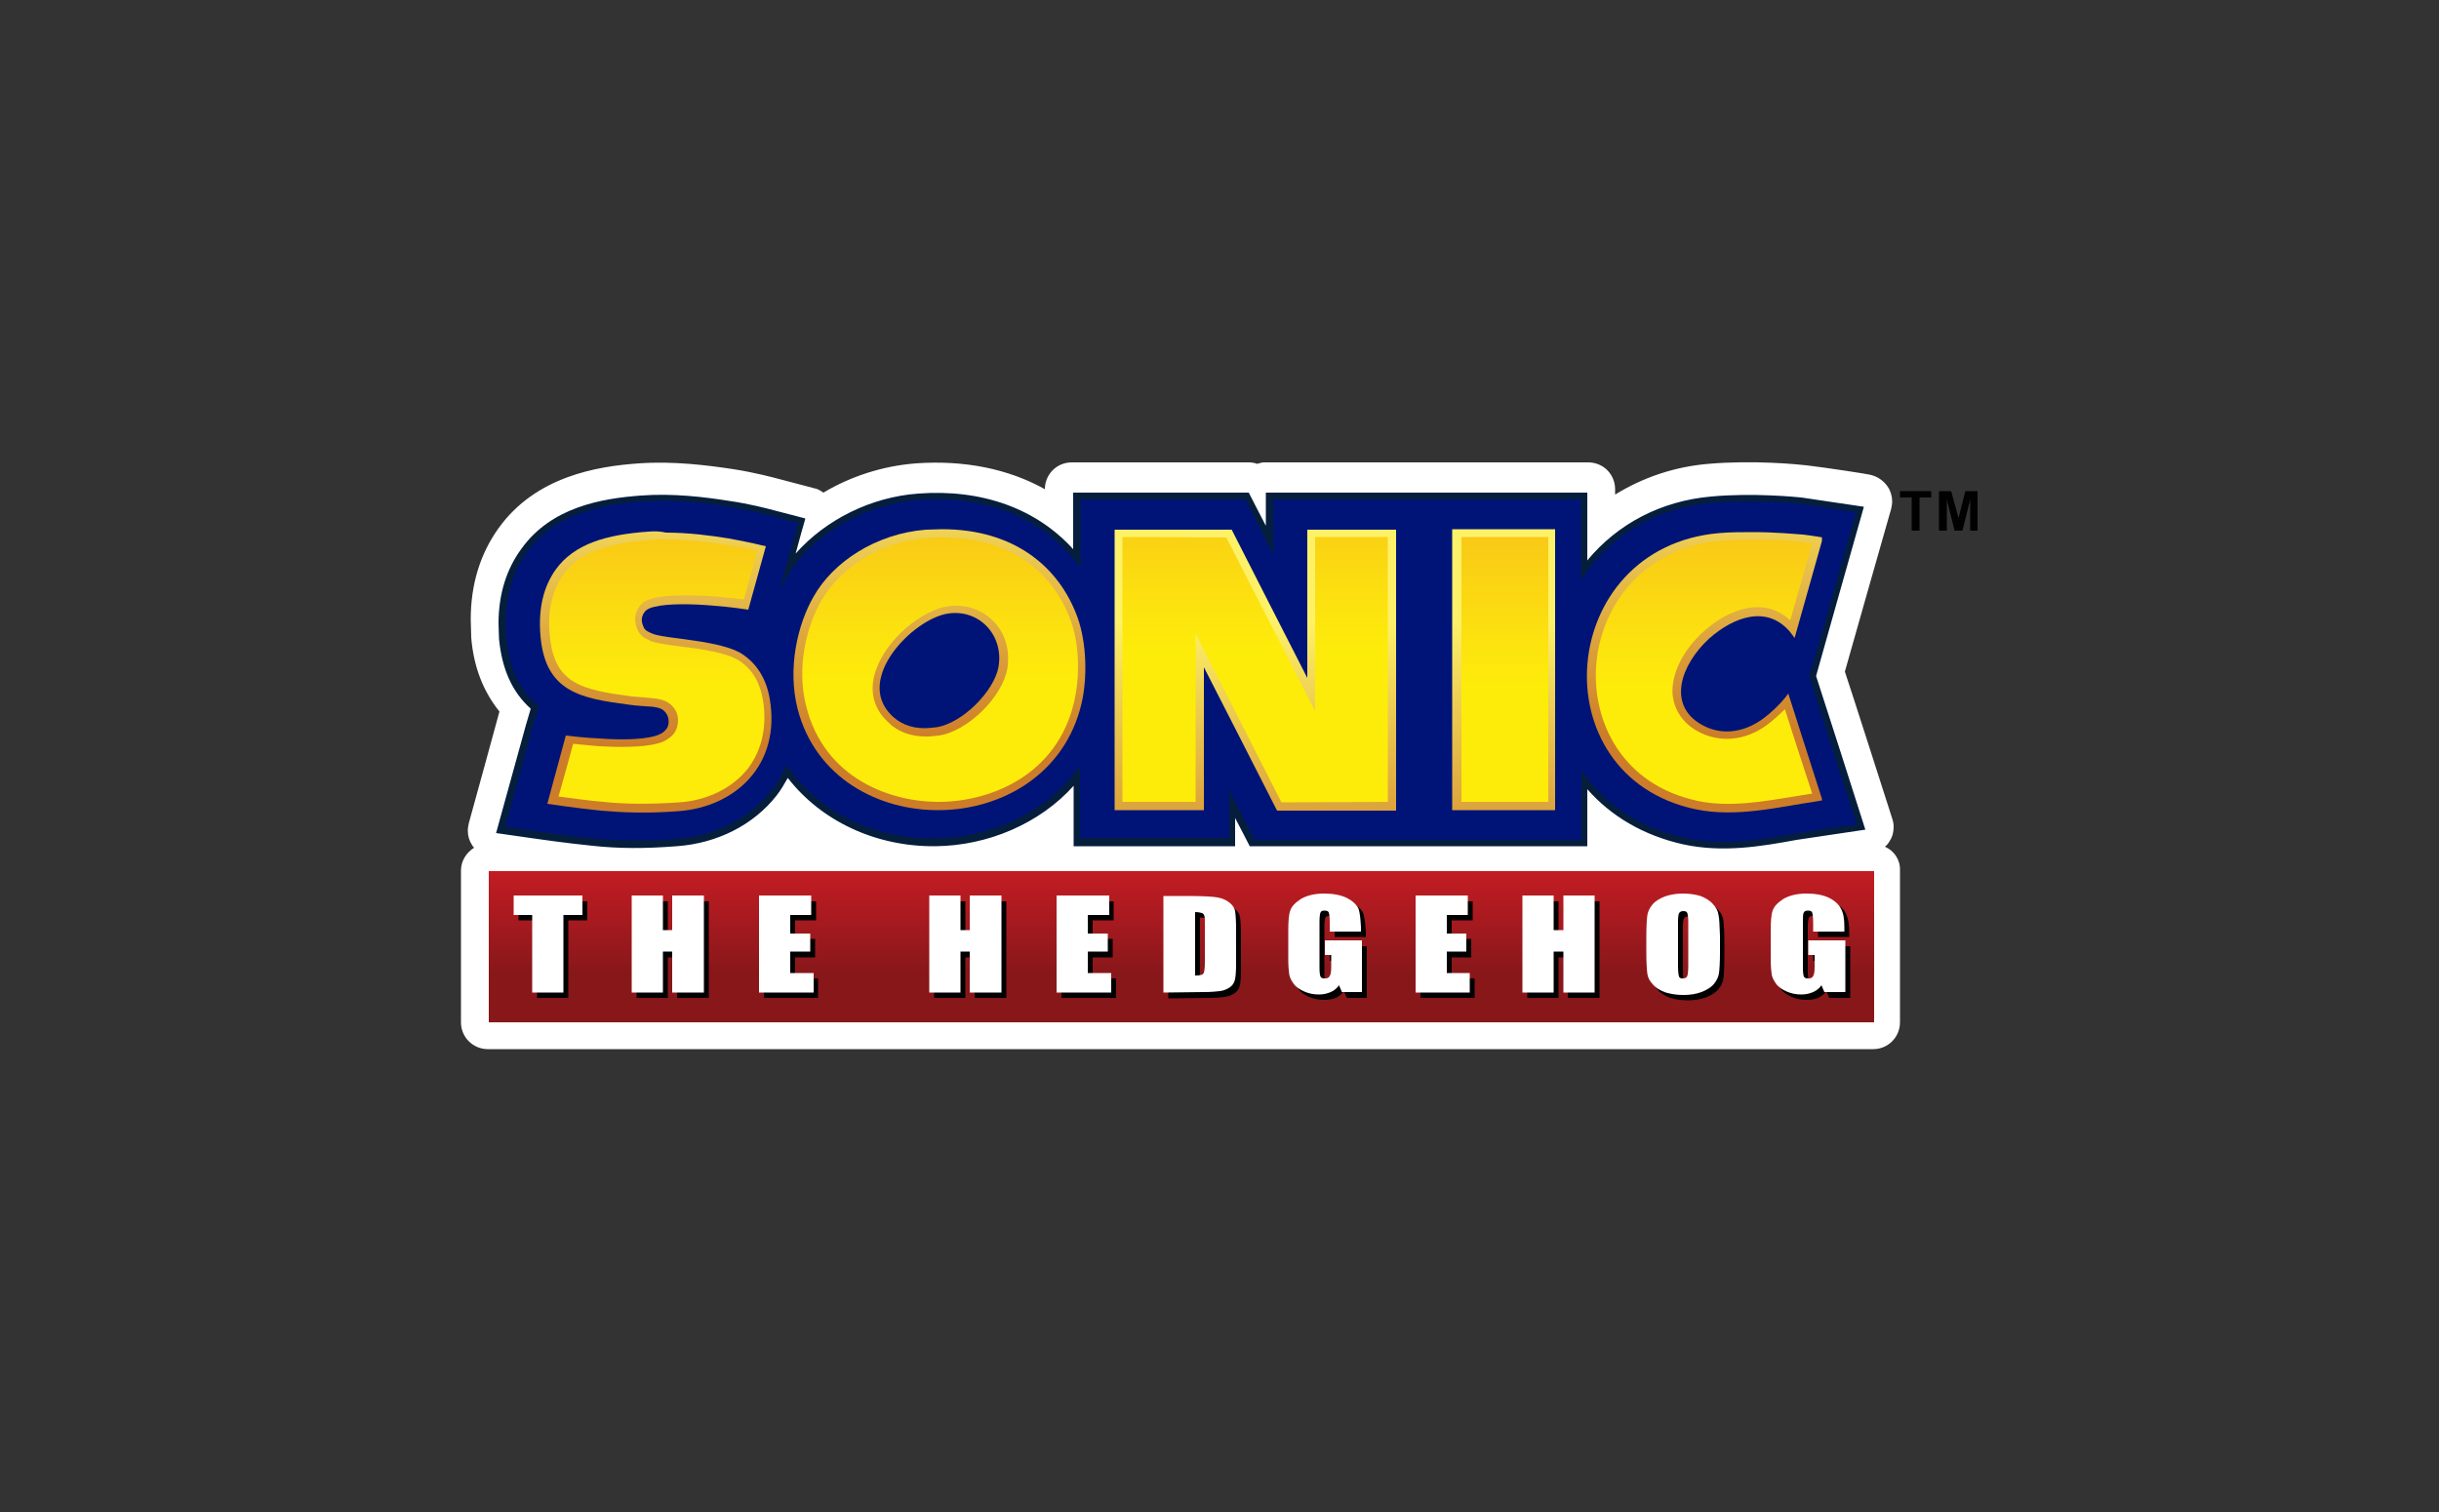
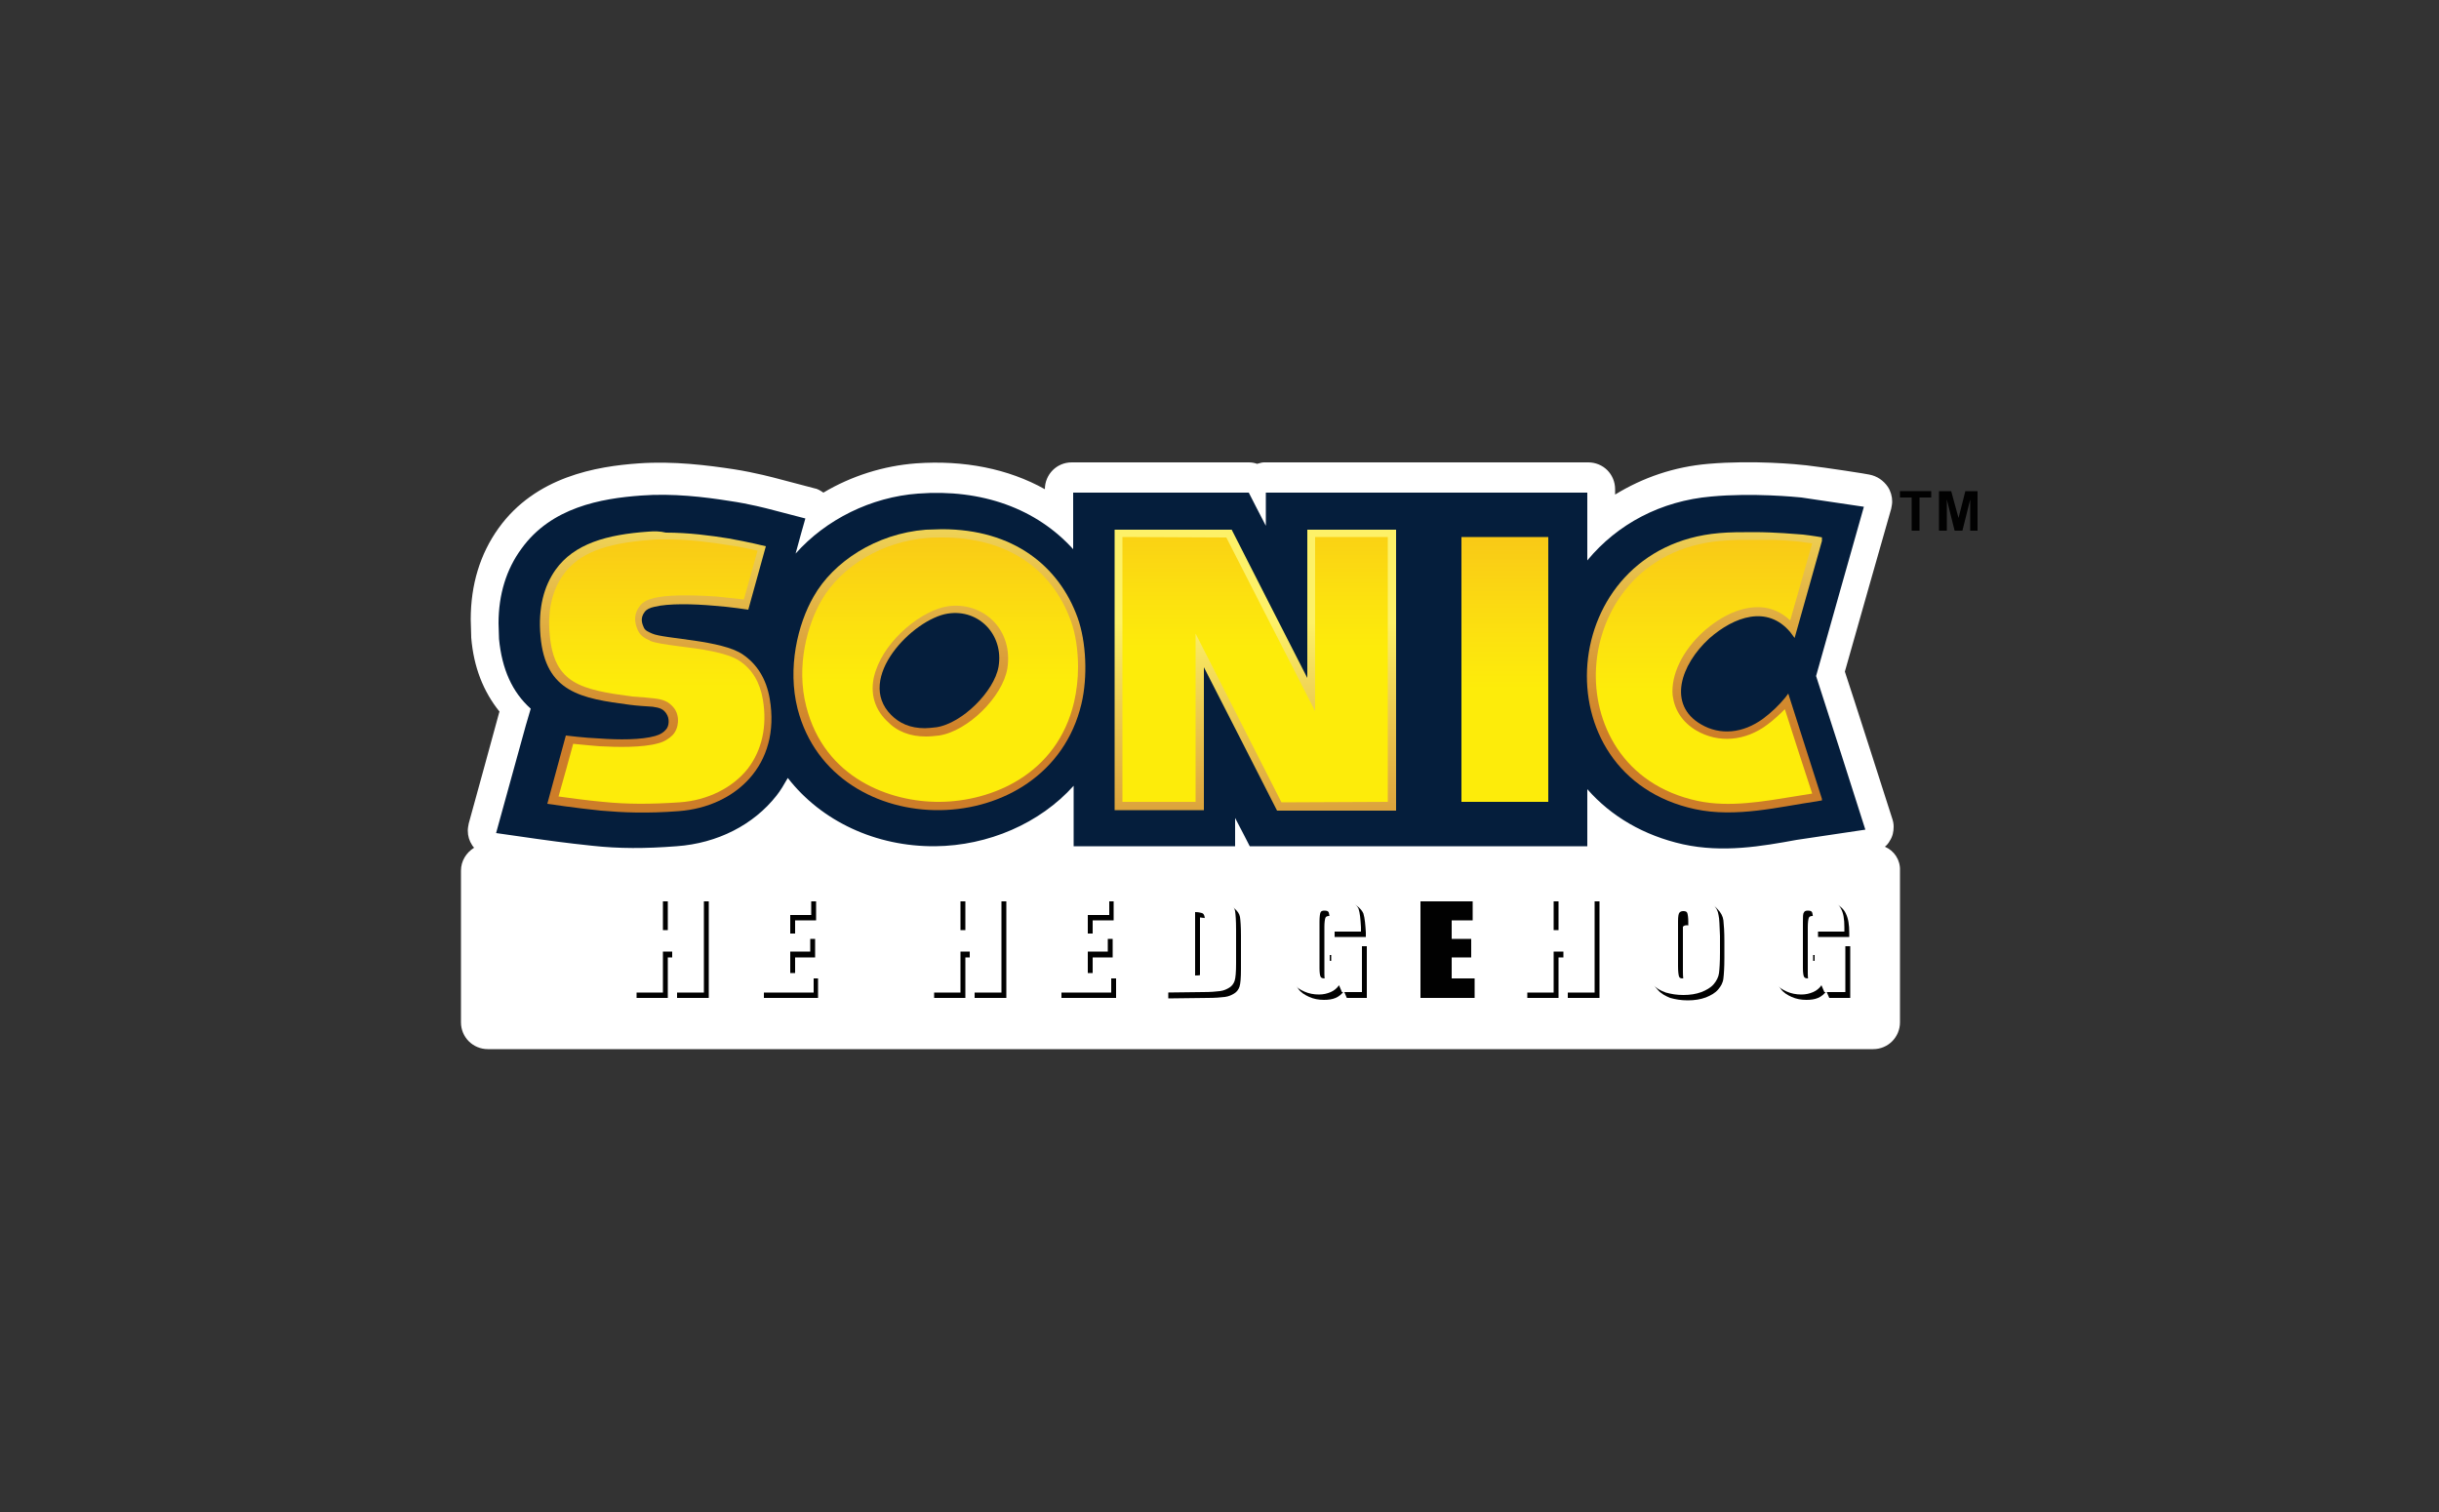
<svg xmlns="http://www.w3.org/2000/svg" xmlns:xlink="http://www.w3.org/1999/xlink" version="1.1" id="Layer_1" x="0px" y="0px" viewBox="0 0 500 310" style="enable-background:new 0 0 500 310;" xml:space="preserve">
  <rect x="0" y="0" width="500" height="310" fill="#333333" stroke="none" />
  <style type="text/css">
	.st0{fill:#FFFFFF;}
	.st1{clip-path:url(#SVGID_00000175283142706945425340000010684304445716902820_);}
	.st2{fill:url(#SVGID_00000056406446010849963400000012088672545921477288_);}
	.st3{fill:#010101;}
	.st4{fill:#051E3C;}
	.st5{fill:#001478;}
	.st6{clip-path:url(#SVGID_00000041297940627185836530000009735544316588464045_);}
	.st7{fill:url(#SVGID_00000047756083785226099280000008017739791894212241_);}
	.st8{clip-path:url(#SVGID_00000170962329142884862290000014035347691478485674_);}
	.st9{fill:url(#SVGID_00000108308913684126276550000002979658633092548225_);}
	.st10{clip-path:url(#SVGID_00000126302191078918976040000018257898047894639750_);}
	.st11{fill:url(#SVGID_00000152227836664610917110000004889387668245732284_);}
	.st12{clip-path:url(#SVGID_00000165956949970413668740000017768616505605136791_);}
	.st13{fill:url(#SVGID_00000022541353760852758210000003561174766306265482_);}
	.st14{clip-path:url(#SVGID_00000048461615852200810180000011085558663990304392_);}
	.st15{fill:url(#SVGID_00000178907250414554229750000014576973789538973065_);}
	.st16{clip-path:url(#SVGID_00000042697672823995277360000006025943037309532569_);}
	.st17{fill:url(#SVGID_00000004545690156730472290000001181797036404029833_);}
	.st18{clip-path:url(#SVGID_00000165206697041242584920000013380128812129912724_);}
	.st19{fill:url(#SVGID_00000183242701709390594400000017463509141970221751_);}
	.st20{clip-path:url(#SVGID_00000098912050876419199360000013265113039335488152_);}
	.st21{fill:url(#SVGID_00000010307110755323617960000016050721217083369611_);}
	.st22{clip-path:url(#SVGID_00000107550492009795883440000001774275947410469295_);}
	.st23{fill:url(#SVGID_00000168796202353495836340000000234379796176577713_);}
	.st24{clip-path:url(#SVGID_00000026886046781309968460000005753109835121909146_);}
	.st25{fill:url(#SVGID_00000040571402729135436800000002342990547724694960_);}
</style>
  <g>
    <path class="st0" d="M386.4,173.6c0.4-0.3,0.8-0.8,1-1.2c0.6-0.9,0.8-1.9,0.8-2.9c0-0.6-0.1-1.1-0.3-1.7c0,0-8.7-27.2-9.7-30.1   c0.8-2.9,9.5-33.4,9.5-33.4c0.1-0.5,0.2-1,0.2-1.5c0-1-0.3-2.1-0.9-3c-0.9-1.3-2.2-2.2-3.8-2.5c-0.3-0.1-8.6-1.4-12.9-1.9   c-1.7-0.2-10.8-1.1-20.1-0.3c-7,0.6-13.4,2.8-19.1,6.3v-1.1c0-1.5-0.6-2.9-1.6-3.9c-1-1-2.4-1.6-3.9-1.6h-66.5   c-0.5,0-0.9,0.2-1.4,0.3c-0.5-0.2-1.1-0.3-1.7-0.3h-36.3c-3.1,0-5.5,2.5-5.5,5.5l0,0c-7.5-4.2-16.6-6-26.4-5.3   c-6.7,0.5-13.3,2.6-19,6c-0.6-0.4-1.2-0.8-1.9-0.9l-7.6-2c-0.4-0.1-4.4-1.2-8.9-1.9c-5.3-0.8-12.3-1.7-19.4-1.2   c-8.7,0.6-21.2,2.7-28.8,13.3c-3.8,5.3-5.7,11.6-5.7,18.7l0.1,3.5v0.2c0.5,6.1,2.5,11.1,5.8,15.2c0,0-0.1,0.3-0.1,0.3   c0,0.1-6.2,22.6-6.2,22.6c-0.1,0.5-0.2,1-0.2,1.5c0,1.1,0.3,2.1,0.9,3c0.1,0.2,0.3,0.4,0.4,0.5c-1.6,1-2.7,2.7-2.7,4.7v31.1   c0,3.1,2.5,5.5,5.5,5.5h284c3.1,0,5.5-2.5,5.5-5.5v-31.1C389.6,176.3,388.3,174.4,386.4,173.6" />
    <g>
      <defs>
        <rect id="SVGID_1_" x="100.2" y="178.6" width="284" height="31" />
      </defs>
      <clipPath id="SVGID_00000168076555224297295730000015770180973298469821_">
        <use xlink:href="#SVGID_1_" style="overflow:visible;" />
      </clipPath>
      <g style="clip-path:url(#SVGID_00000168076555224297295730000015770180973298469821_);">
        <linearGradient id="SVGID_00000097490418351064326850000010934011959714409622_" gradientUnits="userSpaceOnUse" x1="-3003.321" y1="-1836.433" x2="-3000.247" y2="-1836.433" gradientTransform="matrix(6.037509e-16 9.86 -9.86 6.037509e-16 -17865.057 29781.981)">
          <stop offset="0" style="stop-color:#E21F26" />
          <stop offset="0.24" style="stop-color:#C91D24" />
          <stop offset="1" style="stop-color:#88171A" />
        </linearGradient>
-         <rect x="100.2" y="178.6" style="fill:url(#SVGID_00000097490418351064326850000010934011959714409622_);" width="284" height="31" />
-       </g>
-     </g>
-     <polygon class="st3" points="106.3,184.8 120.4,184.8 120.4,188.7 116.5,188.7 116.5,204.6 110.1,204.6 110.1,188.7 106.3,188.7     " />
+       </g>
+     </g>
    <polygon class="st3" points="138.8,184.8 145.3,184.8 145.3,204.6 138.8,204.6 138.8,196.3 136.9,196.3 136.9,204.6 130.5,204.6    130.5,184.8 136.9,184.8 136.9,191.9 138.8,191.9  " />
    <polygon class="st3" points="156.6,204.6 156.6,184.8 167.3,184.8 167.3,188.7 163,188.7 163,192.5 167.1,192.5 167.1,196.3    163,196.3 163,200.6 167.7,200.6 167.7,204.6  " />
    <polygon class="st3" points="199.8,184.8 206.3,184.8 206.3,204.6 199.8,204.6 199.8,196.3 197.9,196.3 197.9,204.6 191.5,204.6    191.5,184.8 197.9,184.8 197.9,191.9 199.8,191.9  " />
    <polygon class="st3" points="217.6,204.6 217.6,184.8 228.3,184.8 228.3,188.7 224,188.7 224,192.5 228.1,192.5 228.1,196.3    224,196.3 224,200.6 228.8,200.6 228.8,204.6  " />
    <path class="st3" d="M247.4,188.3c0.3,0.1,0.4,0.3,0.5,0.6s0.1,0.8,0.1,1.7v7.7c0,1.3-0.1,2.1-0.3,2.4c-0.2,0.3-0.8,0.4-1.7,0.4   v-13C246.6,188.2,247.1,188.2,247.4,188.3 M247.6,204.6c1.5,0,2.7-0.1,3.5-0.2c0.8-0.1,1.4-0.4,1.9-0.7c0.5-0.3,0.9-0.8,1.1-1.4   c0.2-0.6,0.3-1.8,0.3-3.6v-6.9c0-1.9-0.1-3.1-0.2-3.8c-0.1-0.6-0.5-1.2-1.1-1.7c-0.6-0.5-1.4-0.9-2.5-1.1c-1.1-0.2-3.2-0.3-6.3-0.3   h-4.8v19.8L247.6,204.6L247.6,204.6L247.6,204.6z" />
    <path class="st3" d="M280,191.2v0.9h-6.4v-1.8c0-1.1-0.1-1.8-0.2-2.1c-0.1-0.3-0.4-0.4-0.9-0.4c-0.4,0-0.7,0.1-0.8,0.4   c-0.1,0.3-0.2,0.9-0.2,1.9v9.5c0,0.9,0.1,1.5,0.2,1.7c0.1,0.3,0.4,0.4,0.9,0.4c0.5,0,0.8-0.2,1-0.5c0.2-0.3,0.3-0.9,0.3-1.9V197   h-1.3v-3h7.6v10.6h-4.1l-0.6-1.4c-0.4,0.6-1,1.1-1.7,1.4c-0.7,0.3-1.5,0.4-2.4,0.4c-1.1,0-2.1-0.2-3-0.6c-0.9-0.4-1.7-0.9-2.2-1.6   s-0.8-1.3-0.9-2c-0.1-0.7-0.2-1.7-0.2-3.1v-5.9c0-1.9,0.1-3.3,0.4-4.1c0.3-0.9,1-1.6,2.2-2.4c1.2-0.7,2.8-1.1,4.7-1.1   s3.5,0.3,4.7,0.9s2,1.3,2.4,2.2C279.8,188.3,279.9,189.6,280,191.2" />
    <polygon class="st3" points="291.2,204.6 291.2,184.8 301.9,184.8 301.9,188.7 297.6,188.7 297.6,192.5 301.6,192.5 301.6,196.3    297.6,196.3 297.6,200.6 302.3,200.6 302.3,204.6  " />
    <polygon class="st3" points="321.4,184.8 327.9,184.8 327.9,204.6 321.4,204.6 321.4,196.3 319.5,196.3 319.5,204.6 313.1,204.6    313.1,184.8 319.5,184.8 319.5,191.9 321.4,191.9  " />
-     <path class="st3" d="M346.9,201.2c-0.1,0.3-0.4,0.5-0.9,0.5s-0.7-0.1-0.8-0.4c-0.1-0.3-0.2-1-0.2-2.1v-9.2c0-1,0.1-1.6,0.3-1.8   c0.2-0.2,0.4-0.3,0.8-0.3c0.4,0,0.7,0.1,0.8,0.4c0.1,0.3,0.2,0.9,0.2,1.8v9.1C347.1,200.1,347,200.9,346.9,201.2 M353.3,188.7   c-0.1-0.8-0.5-1.6-1.2-2.3c-0.6-0.7-1.5-1.2-2.5-1.6c-1.1-0.3-2.2-0.5-3.6-0.5c-1.3,0-2.6,0.2-3.7,0.6c-1,0.4-1.9,0.9-2.5,1.6   c-0.6,0.7-1,1.5-1.1,2.3c-0.1,0.8-0.2,2.2-0.2,4.2v3.4c0,2,0.1,3.5,0.2,4.3c0.1,0.8,0.5,1.6,1.2,2.3c0.6,0.7,1.5,1.2,2.5,1.6   c1.1,0.3,2.2,0.5,3.6,0.5c1.4,0,2.6-0.2,3.7-0.6c1-0.4,1.9-0.9,2.5-1.6c0.6-0.7,1-1.4,1.1-2.3c0.1-0.8,0.2-2.2,0.2-4.2V193   C353.5,191,353.4,189.6,353.3,188.7" />
+     <path class="st3" d="M346.9,201.2c-0.1,0.3-0.4,0.5-0.9,0.5s-0.7-0.1-0.8-0.4c-0.1-0.3-0.2-1-0.2-2.1v-9.2c0.2-0.2,0.4-0.3,0.8-0.3c0.4,0,0.7,0.1,0.8,0.4c0.1,0.3,0.2,0.9,0.2,1.8v9.1C347.1,200.1,347,200.9,346.9,201.2 M353.3,188.7   c-0.1-0.8-0.5-1.6-1.2-2.3c-0.6-0.7-1.5-1.2-2.5-1.6c-1.1-0.3-2.2-0.5-3.6-0.5c-1.3,0-2.6,0.2-3.7,0.6c-1,0.4-1.9,0.9-2.5,1.6   c-0.6,0.7-1,1.5-1.1,2.3c-0.1,0.8-0.2,2.2-0.2,4.2v3.4c0,2,0.1,3.5,0.2,4.3c0.1,0.8,0.5,1.6,1.2,2.3c0.6,0.7,1.5,1.2,2.5,1.6   c1.1,0.3,2.2,0.5,3.6,0.5c1.4,0,2.6-0.2,3.7-0.6c1-0.4,1.9-0.9,2.5-1.6c0.6-0.7,1-1.4,1.1-2.3c0.1-0.8,0.2-2.2,0.2-4.2V193   C353.5,191,353.4,189.6,353.3,188.7" />
    <path class="st3" d="M379.1,191.2v0.9h-6.4v-1.8c0-1.1-0.1-1.8-0.2-2.1c-0.1-0.3-0.4-0.4-0.9-0.4c-0.4,0-0.7,0.1-0.8,0.4   c-0.1,0.3-0.2,0.9-0.2,1.9v9.5c0,0.9,0.1,1.5,0.2,1.7c0.1,0.3,0.4,0.4,0.9,0.4c0.5,0,0.8-0.2,1-0.5c0.2-0.3,0.3-0.9,0.3-1.9V197   h-1.3v-3h7.6v10.6H375l-0.6-1.4c-0.4,0.6-1,1.1-1.7,1.4c-0.7,0.3-1.5,0.4-2.4,0.4c-1.1,0-2.1-0.2-3-0.6c-0.9-0.4-1.7-0.9-2.2-1.6   s-0.8-1.3-0.9-2c-0.1-0.7-0.2-1.7-0.2-3.1v-5.9c0-1.9,0.1-3.3,0.4-4.1c0.3-0.9,1-1.6,2.2-2.4c1.2-0.7,2.8-1.1,4.7-1.1   c1.9,0,3.5,0.3,4.7,0.9s2,1.3,2.4,2.2C378.9,188.3,379.1,189.6,379.1,191.2" />
    <polygon class="st0" points="105.3,183.6 119.4,183.6 119.4,187.6 115.5,187.6 115.5,203.5 109.1,203.5 109.1,187.6 105.3,187.6     " />
    <polygon class="st0" points="137.8,183.6 144.3,183.6 144.3,203.5 137.8,203.5 137.8,195.1 135.9,195.1 135.9,203.5 129.5,203.5    129.5,183.6 135.9,183.6 135.9,190.7 137.8,190.7  " />
    <polygon class="st0" points="155.6,203.5 155.6,183.6 166.3,183.6 166.3,187.6 162,187.6 162,191.4 166.1,191.4 166.1,195.1    162,195.1 162,199.5 166.8,199.5 166.8,203.5  " />
    <polygon class="st0" points="198.8,183.6 205.3,183.6 205.3,203.5 198.8,203.5 198.8,195.1 196.9,195.1 196.9,203.5 190.5,203.5    190.5,183.6 196.9,183.6 196.9,190.7 198.8,190.7  " />
    <polygon class="st0" points="216.6,203.5 216.6,183.6 227.4,183.6 227.4,187.6 223,187.6 223,191.4 227.1,191.4 227.1,195.1    223,195.1 223,199.5 227.8,199.5 227.8,203.5  " />
    <path class="st0" d="M246.4,187.2c0.3,0.1,0.4,0.3,0.5,0.6s0.1,0.8,0.1,1.7v7.7c0,1.3-0.1,2.1-0.3,2.4c-0.2,0.3-0.8,0.4-1.7,0.4   v-13C245.6,187,246.1,187.1,246.4,187.2 M246.6,203.4c1.6,0,2.7-0.1,3.5-0.2c0.8-0.1,1.4-0.4,1.9-0.7c0.5-0.3,0.9-0.8,1.1-1.4   c0.2-0.6,0.3-1.8,0.3-3.6v-6.9c0-1.9-0.1-3.1-0.2-3.8c-0.1-0.6-0.5-1.2-1.1-1.7c-0.6-0.5-1.4-0.9-2.5-1.1c-1.1-0.2-3.2-0.3-6.3-0.3   h-4.8v19.8L246.6,203.4L246.6,203.4L246.6,203.4z" />
    <path class="st0" d="M279,190.1v0.9h-6.4v-1.8c0-1.1-0.1-1.8-0.2-2.1c-0.1-0.3-0.4-0.4-0.9-0.4c-0.4,0-0.7,0.1-0.8,0.4   c-0.1,0.2-0.2,0.9-0.2,1.9v9.5c0,0.9,0.1,1.5,0.2,1.7c0.1,0.3,0.4,0.4,0.9,0.4c0.5,0,0.8-0.1,1-0.5c0.2-0.3,0.3-0.9,0.3-1.9v-2.4   h-1.3v-3h7.6v10.6h-4.1l-0.6-1.4c-0.4,0.6-1,1.1-1.7,1.4c-0.7,0.3-1.5,0.5-2.4,0.5c-1.1,0-2.1-0.2-3-0.6c-0.9-0.4-1.7-0.9-2.2-1.6   s-0.8-1.3-0.9-1.9c-0.1-0.7-0.2-1.7-0.2-3.1v-5.9c0-1.9,0.1-3.3,0.4-4.1c0.3-0.9,1-1.6,2.2-2.4c1.2-0.7,2.8-1.1,4.7-1.1   c1.9,0,3.5,0.3,4.7,0.9c1.2,0.6,2,1.4,2.4,2.2C278.8,187.2,278.9,188.4,279,190.1" />
-     <polygon class="st0" points="290.2,203.5 290.2,183.6 300.9,183.6 300.9,187.6 296.6,187.6 296.6,191.4 300.6,191.4 300.6,195.1    296.6,195.1 296.6,199.5 301.3,199.5 301.3,203.5  " />
    <polygon class="st0" points="320.5,183.6 326.9,183.6 326.9,203.5 320.5,203.5 320.5,195.1 318.5,195.1 318.5,203.5 312.1,203.5    312.1,183.6 318.5,183.6 318.5,190.7 320.5,190.7  " />
    <path class="st0" d="M345.9,200.1c-0.1,0.3-0.4,0.5-0.9,0.5s-0.7-0.1-0.8-0.4c-0.1-0.3-0.2-1-0.2-2.1v-9.2c0-1,0.1-1.6,0.3-1.8   c0.2-0.2,0.4-0.3,0.8-0.3c0.4,0,0.7,0.1,0.8,0.4s0.2,0.9,0.2,1.8v9.1C346.1,199,346,199.8,345.9,200.1 M352.3,187.6   c-0.1-0.8-0.5-1.6-1.2-2.3c-0.6-0.7-1.5-1.2-2.5-1.6c-1-0.3-2.2-0.5-3.6-0.5c-1.3,0-2.6,0.2-3.7,0.6c-1,0.4-1.9,0.9-2.5,1.6   c-0.6,0.7-1,1.5-1.1,2.3c-0.1,0.8-0.2,2.2-0.2,4.2v3.4c0,2,0.1,3.5,0.2,4.3c0.1,0.8,0.5,1.6,1.2,2.3c0.6,0.7,1.5,1.2,2.6,1.6   c1.1,0.3,2.2,0.5,3.6,0.5s2.6-0.2,3.7-0.6c1-0.4,1.9-0.9,2.5-1.6c0.6-0.7,1-1.5,1.1-2.3c0.1-0.8,0.2-2.2,0.2-4.2v-3.4   C352.5,189.9,352.5,188.4,352.3,187.6" />
    <path class="st0" d="M378.1,190.1v0.9h-6.4v-1.8c0-1.1-0.1-1.8-0.2-2.1c-0.1-0.3-0.4-0.4-0.9-0.4c-0.4,0-0.7,0.1-0.8,0.4   c-0.2,0.2-0.2,0.9-0.2,1.9v9.5c0,0.9,0.1,1.5,0.2,1.7c0.1,0.3,0.4,0.4,0.9,0.4c0.5,0,0.8-0.1,1-0.5c0.2-0.3,0.3-0.9,0.3-1.9v-2.4   h-1.3v-3h7.6v10.6H374l-0.6-1.4c-0.4,0.6-1,1.1-1.7,1.4c-0.7,0.3-1.5,0.5-2.4,0.5c-1.1,0-2.1-0.2-3-0.6c-0.9-0.4-1.7-0.9-2.2-1.6   s-0.8-1.3-0.9-1.9c-0.1-0.7-0.2-1.7-0.2-3.1v-5.9c0-1.9,0.1-3.3,0.4-4.1c0.3-0.9,1-1.6,2.2-2.4c1.2-0.7,2.8-1.1,4.7-1.1   c1.9,0,3.5,0.3,4.7,0.9c1.2,0.6,2,1.4,2.4,2.2C377.9,187.2,378.1,188.4,378.1,190.1" />
    <path class="st4" d="M372.3,138.6c0-0.1,9.8-34.7,9.8-34.7l-8.1-1.2l-4.7-0.7c-1-0.1-10-1-18.5-0.2c-10.3,0.9-19.2,5.6-25.4,13.1   v-13.9h-65.9v6.8c-0.8-1.5-3.5-6.8-3.5-6.8h-36v11.6c-7.5-8.3-18.7-12.4-31.8-11.4c-9.6,0.7-18.9,5.3-25.1,12.3   c0.4-1.6,2-7.2,2-7.2l-7.3-1.9c-0.4-0.1-4.1-1.1-8.3-1.7c-5-0.8-11.6-1.6-18.1-1.1c-8.2,0.6-18.4,2.4-24.5,10.9   c-3.1,4.2-4.7,9.4-4.7,15.3l0.1,3.2c0.6,6.2,2.7,10.9,6.5,14.3c-0.1,0.3-1,3.4-1,3.4l-6.1,22.1l8.4,1.2c0.6,0.1,6.4,0.9,11.3,1.4   c5.5,0.6,10.8,0.6,17.3,0.1c8.4-0.6,15.8-4.4,20.5-10.4c0.8-1,1.5-2.2,2.3-3.6c6.9,8.9,18.1,14.1,30.2,14   c10.9-0.1,21.5-4.7,28.4-12.4v12.4h33.1v-5.8c0.8,1.5,3,5.8,3,5.8h69.2v-11.7c4.9,5.6,11.6,9.5,19.6,11.3   c8.2,1.8,16.2,0.4,23.3-0.9l14.1-2.1C382.4,170,372.4,138.8,372.3,138.6" />
-     <path class="st5" d="M378.4,162.1c0,0-7.4-23.1-7.5-23.5c0.9-3.2,1.9-6.4,1.9-6.4l7.7-27.2l-6.6-1l-4.7-0.7   c-1-0.1-9.9-0.9-18.2-0.2c-12.7,1.1-21.7,7.6-26.9,15.9v-16.6l-63.1,0v11.2c-1.5-3-5.7-11.2-5.7-11.2h-33.8v14   c-6.9-9.8-18.7-14.9-33-13.9c-11.6,0.8-22.5,7.4-27.8,16.7c-0.3,0.6-0.6,1.1-0.9,1.7l3.8-13.7l-6-1.6c-0.1,0-4-1-8.2-1.7   c-4.9-0.8-11.4-1.6-17.8-1.1c-7.9,0.6-17.7,2.3-23.5,10.3c-2.9,4-4.4,8.9-4.4,14.5c0,1,0,2,0.1,3.1c0.6,7,3.2,11.3,6.7,14.1   c-0.3,1.1-1.3,4.1-1.3,4.1l-5.6,20.6l6.8,1c0.2,0,6.2,0.9,11.2,1.4c5.4,0.5,10.6,0.6,17,0.1c8-0.6,15-4.2,19.5-9.9   c1.3-1.6,2.3-3.4,3.1-5.3c6.4,9.5,17.6,15.2,30.4,15.1c10.8-0.1,22.7-4.8,29.8-14.9v14.8H252V162c1.3,2.5,5.2,10.2,5.2,10.2h67   v-14.3c4.4,6.5,11.3,11.7,21.2,13.9c7.9,1.7,15.8,0.3,22.8-0.9l4.3-0.7l8.2-1.2L378.4,162.1L378.4,162.1L378.4,162.1z" />
    <g>
      <defs>
        <path id="SVGID_00000142894921133485202320000013128586912853249722_" d="M352.4,109.3c-33.3,2.9-37,49.7-4.9,56.6     c8.4,1.8,17.3-0.5,24.9-1.6c0.4-0.1,1.2-0.2,1.2-0.2l-7-21.9c0,0-0.4,0.5-0.6,0.8c-1.3,1.6-2.9,3.1-4.5,4.3     c-4.2,3.1-8.9,3.5-12.8,1.2c-6.9-4-4.2-12.2,1.7-17.6c5.1-4.5,11.9-6.9,16.6-1.3c0.3,0.4,0.9,1.2,0.9,1.2l5.8-20.6     c0,0-2.3-0.4-4.1-0.6c-1.5-0.1-5.6-0.5-10.1-0.5C357,109.1,354.6,109.1,352.4,109.3" />
      </defs>
      <clipPath id="SVGID_00000084494577223947472770000003101222670596680835_">
        <use xlink:href="#SVGID_00000142894921133485202320000013128586912853249722_" style="overflow:visible;" />
      </clipPath>
      <g style="clip-path:url(#SVGID_00000084494577223947472770000003101222670596680835_);">
        <linearGradient id="SVGID_00000078746741822727864280000016090126782799790489_" gradientUnits="userSpaceOnUse" x1="-3144.188" y1="-1686.464" x2="-3141.115" y2="-1686.464" gradientTransform="matrix(1.151168e-15 18.8 -18.8 1.151168e-15 -31361.08 59203.48)">
          <stop offset="0" style="stop-color:#FDF168" />
          <stop offset="0.3" style="stop-color:#EDCD52" />
          <stop offset="0.96" style="stop-color:#CF822A" />
          <stop offset="1" style="stop-color:#CD7D29" />
        </linearGradient>
        <rect x="315.3" y="109" style="fill:url(#SVGID_00000078746741822727864280000016090126782799790489_);" width="58.2" height="58.7" />
      </g>
    </g>
    <g>
      <defs>
        <path id="SVGID_00000162310422224827550080000007804565402635627156_" d="M352.7,110.9c-16.6,1.5-24.8,14.1-25.5,25.9     c-0.7,11.3,5.4,24.1,20.8,27.4c6.5,1.4,13.6,0.1,19.8-0.9c0,0,2.5-0.4,3.7-0.6c-0.9-2.7-4.4-13.5-5.6-17.3     c-1.1,1.1-2.3,2.2-3.5,3.1c-4.6,3.5-10.1,3.9-14.6,1.3c-2.9-1.7-4.5-4.2-4.9-7.2c-0.4-4.2,2-9.2,6.3-13.1c3.8-3.4,8-5.2,11.7-5     c2.3,0.1,4.4,1.1,6.1,2.7c1.1-3.9,3.8-13.3,4.5-15.8c-1.1-0.1-2.2-0.3-2.2-0.3c-0.6-0.1-4.9-0.5-10-0.5     C357.3,110.7,355,110.7,352.7,110.9" />
      </defs>
      <clipPath id="SVGID_00000139987485996022669750000011263590719103342729_">
        <use xlink:href="#SVGID_00000162310422224827550080000007804565402635627156_" style="overflow:visible;" />
      </clipPath>
      <g style="clip-path:url(#SVGID_00000139987485996022669750000011263590719103342729_);">
        <linearGradient id="SVGID_00000129178506969985851630000003348835342038210184_" gradientUnits="userSpaceOnUse" x1="-3456.242" y1="-1328.334" x2="-3453.168" y2="-1328.334" gradientTransform="matrix(1.074015e-15 -17.54 17.54 1.074015e-15 23648.072 -60481.02)">
          <stop offset="0" style="stop-color:#FDEC0A" />
          <stop offset="0.19" style="stop-color:#FCE20F" />
          <stop offset="0.55" style="stop-color:#F9CB16" />
          <stop offset="1" style="stop-color:#F5A61C" />
        </linearGradient>
        <rect x="326.5" y="110.7" style="fill:url(#SVGID_00000129178506969985851630000003348835342038210184_);" width="45.2" height="55" />
      </g>
    </g>
    <g>
      <defs>
        <path id="SVGID_00000167356028759316782830000004768230405758077834_" d="M132.9,109c-8.6,0.6-15.2,2.5-19,7.8     c-2.4,3.4-3.6,7.8-3.1,13.6c1,11.6,8.4,12.8,18.3,14.1c1.5,0.2,3.2,0.3,4.7,0.4c1.5,0.2,2.2,0.5,2.8,1.4c0.7,1,0.6,2.6-0.1,3.3     c-0.4,0.5-1.1,1-2.2,1.3c-2.8,0.8-7.4,0.8-11.5,0.5c-2.8-0.1-6.8-0.6-6.8-0.6l-3.8,14c0,0,6,0.9,11,1.4c4.6,0.4,9.5,0.6,16,0.1     c11.6-0.9,20.9-9.5,18.6-23c-0.7-4.2-2.7-7.2-5.5-9.1c-4.3-3-16.2-3.2-18.6-4.3c-0.9-0.4-1.4-0.6-1.7-1.2     c-0.3-0.7-0.9-1.9,0.2-3.3c0.3-0.4,1-0.8,2-1c2.8-0.7,7.9-0.6,12.3-0.2c3,0.2,6.9,0.8,6.9,0.8l3.6-13c0,0-3.6-0.9-7.6-1.6     c-3.7-0.6-8.2-1.2-12.9-1.2C135.3,108.9,134.1,108.9,132.9,109" />
      </defs>
      <clipPath id="SVGID_00000039833887478774761700000010563291696862595762_">
        <use xlink:href="#SVGID_00000167356028759316782830000004768230405758077834_" style="overflow:visible;" />
      </clipPath>
      <g style="clip-path:url(#SVGID_00000039833887478774761700000010563291696862595762_);">
        <linearGradient id="SVGID_00000083782734179351463090000003827652578587820988_" gradientUnits="userSpaceOnUse" x1="-3144.131" y1="-1679.091" x2="-3141.058" y2="-1679.091" gradientTransform="matrix(1.151168e-15 18.8 -18.8 1.151168e-15 -31431.783 59204.672)">
          <stop offset="0" style="stop-color:#FDF168" />
          <stop offset="0.3" style="stop-color:#EDCD52" />
          <stop offset="0.96" style="stop-color:#CF822A" />
          <stop offset="1" style="stop-color:#CD7D29" />
        </linearGradient>
        <rect x="110.3" y="108.9" style="fill:url(#SVGID_00000083782734179351463090000003827652578587820988_);" width="49.7" height="57.7" />
      </g>
    </g>
    <g>
      <defs>
        <path id="SVGID_00000054950634181440311570000006816627500197678742_" d="M133.3,110.7L133.3,110.7c-9.4,0.7-14.7,2.8-17.8,7.1     c-2.3,3.2-3.3,7.4-2.8,12.4c0.9,10,6.4,11.2,16.9,12.6l2.6,0.2l2,0.2c1.7,0.2,2.9,0.6,4,2c1.2,1.6,1,4.1-0.3,5.5     c-0.8,0.8-1.8,1.4-3,1.7c-3.2,0.9-8.3,0.8-12,0.6c0,0-3.6-0.3-5.4-0.5c-0.5,1.9-2.3,8.4-3,10.8c2.2,0.3,5.8,0.8,9.1,1.1     c4.9,0.5,9.7,0.5,15.7,0.1c5.8-0.4,10.9-3,14-6.9c2.9-3.8,4-8.7,3.1-14.1c-0.6-3.6-2.2-6.3-4.8-8c-2.4-1.7-8.2-2.5-12.4-3     c-3.1-0.4-4.9-0.7-5.9-1.1l-0.1-0.1c-0.9-0.4-1.8-0.8-2.4-2c-0.9-1.9-0.8-3.6,0.4-5.1c0.6-0.8,1.6-1.3,2.9-1.6     c2.5-0.6,6.8-0.7,12.8-0.3c0,0,3.7,0.4,5.6,0.6c0.5-1.9,2.2-7.8,2.8-10c-1.4-0.3-3.5-0.8-5.8-1.1c-3.6-0.6-8.1-1.2-12.7-1.2     C135.5,110.5,134.4,110.6,133.3,110.7" />
      </defs>
      <clipPath id="SVGID_00000146483373052448753150000006127813202679253946_">
        <use xlink:href="#SVGID_00000054950634181440311570000006816627500197678742_" style="overflow:visible;" />
      </clipPath>
      <g style="clip-path:url(#SVGID_00000146483373052448753150000006127813202679253946_);">
        <linearGradient id="SVGID_00000035508188539023610200000005948572265997041850_" gradientUnits="userSpaceOnUse" x1="-3456.22" y1="-1336.573" x2="-3453.146" y2="-1336.573" gradientTransform="matrix(1.074015e-15 -17.54 17.54 1.074015e-15 23578.201 -60481.379)">
          <stop offset="0" style="stop-color:#FDEC0A" />
          <stop offset="0.19" style="stop-color:#FCE20F" />
          <stop offset="0.55" style="stop-color:#F9CB16" />
          <stop offset="1" style="stop-color:#F5A61C" />
        </linearGradient>
        <rect x="112.2" y="110.6" style="fill:url(#SVGID_00000035508188539023610200000005948572265997041850_);" width="45" height="54.4" />
      </g>
    </g>
    <g>
      <defs>
        <polygon id="SVGID_00000170993272736249570150000003675486390414691745_" points="297.7,108.5 297.7,166.1 318.9,166.1      318.9,108.5    " />
      </defs>
      <clipPath id="SVGID_00000011732127020414976470000016064538920811832767_">
        <use xlink:href="#SVGID_00000170993272736249570150000003675486390414691745_" style="overflow:visible;" />
      </clipPath>
      <g style="clip-path:url(#SVGID_00000011732127020414976470000016064538920811832767_);">
        <linearGradient id="SVGID_00000156561269480253612790000017313448294472513923_" gradientUnits="userSpaceOnUse" x1="-3143.089" y1="-1685.873" x2="-3140.015" y2="-1685.873" gradientTransform="matrix(1.149943e-15 18.78 -18.78 1.149943e-15 -31352.398 59154.68)">
          <stop offset="0" style="stop-color:#FDF168" />
          <stop offset="0.3" style="stop-color:#EDCD52" />
          <stop offset="0.96" style="stop-color:#CF822A" />
          <stop offset="1" style="stop-color:#CD7D29" />
        </linearGradient>
-         <rect x="297.7" y="108.5" style="fill:url(#SVGID_00000156561269480253612790000017313448294472513923_);" width="21.1" height="57.6" />
      </g>
    </g>
    <g>
      <defs>
        <polygon id="SVGID_00000073714345001156103620000003212912739352038333_" points="299.6,110.1 299.6,164.5 317.4,164.5      317.4,110.1 299.6,110.1 299.6,110.1    " />
      </defs>
      <clipPath id="SVGID_00000155121015672791955940000018157002952356446134_">
        <use xlink:href="#SVGID_00000073714345001156103620000003212912739352038333_" style="overflow:visible;" />
      </clipPath>
      <g style="clip-path:url(#SVGID_00000155121015672791955940000018157002952356446134_);">
        <linearGradient id="SVGID_00000009557784072730156720000011780608302332045710_" gradientUnits="userSpaceOnUse" x1="-3456.231" y1="-1329.887" x2="-3453.157" y2="-1329.887" gradientTransform="matrix(1.074015e-15 -17.54 17.54 1.074015e-15 23634.752 -60481.148)">
          <stop offset="0" style="stop-color:#FDEC0A" />
          <stop offset="0.19" style="stop-color:#FCE20F" />
          <stop offset="0.55" style="stop-color:#F9CB16" />
          <stop offset="1" style="stop-color:#F5A61C" />
        </linearGradient>
        <rect x="299.6" y="110.1" style="fill:url(#SVGID_00000009557784072730156720000011780608302332045710_);" width="17.8" height="54.3" />
      </g>
    </g>
    <g>
      <defs>
        <path id="SVGID_00000003106243440190837600000011396326590998962833_" d="M182.7,146.6c-7.5-7.5,4.5-19.7,11.6-20.8     c6.4-1,11.5,4.4,10.4,10.9c-0.9,5.1-7.5,11.6-12.7,12.4c-0.9,0.1-1.7,0.2-2.4,0.2C186.6,149.3,184.4,148.3,182.7,146.6      M189.8,108.6c-10.2,0.8-19,6.6-23,13.7c-3.3,5.7-5.4,14.7-3.3,23c7.2,28.1,51.4,27.7,58.2-1c1.3-5.5,1-12.7-0.8-17.7     c-3.8-10.5-13.1-18.1-27.8-18.1C192,108.5,190.9,108.6,189.8,108.6" />
      </defs>
      <clipPath id="SVGID_00000044880013945913948380000003598083913558812841_">
        <use xlink:href="#SVGID_00000003106243440190837600000011396326590998962833_" style="overflow:visible;" />
      </clipPath>
      <g style="clip-path:url(#SVGID_00000044880013945913948380000003598083913558812841_);">
        <linearGradient id="SVGID_00000039852179195950641960000010199929345003019709_" gradientUnits="userSpaceOnUse" x1="-3144.164" y1="-1681.108" x2="-3141.091" y2="-1681.108" gradientTransform="matrix(1.151168e-15 18.8 -18.8 1.151168e-15 -31412.693 59204.25)">
          <stop offset="0" style="stop-color:#FDF168" />
          <stop offset="0.3" style="stop-color:#EDCD52" />
          <stop offset="0.96" style="stop-color:#CF822A" />
          <stop offset="1" style="stop-color:#CD7D29" />
        </linearGradient>
        <rect x="161.3" y="108.5" style="fill:url(#SVGID_00000039852179195950641960000010199929345003019709_);" width="61.6" height="64.9" />
      </g>
    </g>
    <g>
      <defs>
        <path id="SVGID_00000101086178886571460550000010451499665045092027_" d="M181.8,147.8c-2.8-2.7-3.6-6.4-2.3-10.2     c2.2-6.7,9.6-12.5,14.8-13.3c3.5-0.5,6.9,0.6,9.3,3c2.5,2.5,3.5,6.1,2.9,9.8l0,0c-1,5.8-8.1,12.8-14,13.7     c-0.9,0.1-1.8,0.2-2.7,0.2C186.6,151,183.9,150,181.8,147.8 M190.1,110.3c-9.1,0.7-17.6,5.7-21.7,12.8     c-2.8,4.8-5.3,13.4-3.1,21.8c3.7,14.6,17.1,19.6,27.4,19.5c10.5-0.1,24-5.5,27.5-20.5c0.5-2.2,0.8-4.7,0.8-7.1     c0-3.5-0.5-6.9-1.5-9.6c-4-10.9-13.4-17-26.3-17C192.3,110.2,191.2,110.2,190.1,110.3" />
      </defs>
      <clipPath id="SVGID_00000016775820342799968460000017382372790404483984_">
        <use xlink:href="#SVGID_00000101086178886571460550000010451499665045092027_" style="overflow:visible;" />
      </clipPath>
      <g style="clip-path:url(#SVGID_00000016775820342799968460000017382372790404483984_);">
        <linearGradient id="SVGID_00000182507718352241712340000017220357526075312515_" gradientUnits="userSpaceOnUse" x1="-3456.186" y1="-1334.391" x2="-3453.113" y2="-1334.391" gradientTransform="matrix(1.074015e-15 -17.54 17.54 1.074015e-15 23597.322 -60481.801)">
          <stop offset="0" style="stop-color:#FDEC0A" />
          <stop offset="0.19" style="stop-color:#FCE20F" />
          <stop offset="0.55" style="stop-color:#F9CB16" />
          <stop offset="1" style="stop-color:#F5A61C" />
        </linearGradient>
        <rect x="163.1" y="110.2" style="fill:url(#SVGID_00000182507718352241712340000017220357526075312515_);" width="57.9" height="54.4" />
      </g>
    </g>
    <g>
      <defs>
        <path id="SVGID_00000022537939520717623460000008908727562013894808_" d="M228.5,166.1h18.3v-29.3c1,1.9,15,29.4,15,29.4l24.5,0     v-57.6h-18.3v30.4c-1-1.9-15.5-30.4-15.5-30.4l-24,0V166.1L228.5,166.1z" />
      </defs>
      <clipPath id="SVGID_00000142898429369427669710000017959038988362194846_">
        <use xlink:href="#SVGID_00000022537939520717623460000008908727562013894808_" style="overflow:visible;" />
      </clipPath>
      <g style="clip-path:url(#SVGID_00000142898429369427669710000017959038988362194846_);">
        <linearGradient id="SVGID_00000110431505021322758610000003404455340724304036_" gradientUnits="userSpaceOnUse" x1="-3143.166" y1="-1683.951" x2="-3140.093" y2="-1683.951" gradientTransform="matrix(1.150556e-15 18.79 -18.79 1.150556e-15 -31384.139 59187.559)">
          <stop offset="0" style="stop-color:#FDF168" />
          <stop offset="0.3" style="stop-color:#EDCD52" />
          <stop offset="0.96" style="stop-color:#CF822A" />
          <stop offset="1" style="stop-color:#CD7D29" />
        </linearGradient>
        <rect x="228.5" y="108.5" style="fill:url(#SVGID_00000110431505021322758610000003404455340724304036_);" width="57.7" height="57.7" />
      </g>
    </g>
    <g>
      <defs>
        <polygon id="SVGID_00000034779430850917519040000002040413159501895319_" points="269.6,110.1 269.6,145.8 251.4,110.2      230.1,110.1 230.1,164.4 245.1,164.4 245.1,129.9 262.7,164.5 284.5,164.4 284.5,110.1    " />
      </defs>
      <clipPath id="SVGID_00000082354576042926845440000008477626412271713464_">
        <use xlink:href="#SVGID_00000034779430850917519040000002040413159501895319_" style="overflow:visible;" />
      </clipPath>
      <g style="clip-path:url(#SVGID_00000082354576042926845440000008477626412271713464_);">
        <linearGradient id="SVGID_00000044154882979302761520000000644782610139947947_" gradientUnits="userSpaceOnUse" x1="-3455.799" y1="-1332.149" x2="-3452.747" y2="-1332.149" gradientTransform="matrix(1.075240e-15 -17.56 17.56 1.075240e-15 23649.836 -60550.34)">
          <stop offset="0" style="stop-color:#FDEC0A" />
          <stop offset="0.19" style="stop-color:#FCE20F" />
          <stop offset="0.55" style="stop-color:#F9CB16" />
          <stop offset="1" style="stop-color:#F5A61C" />
        </linearGradient>
        <rect x="230.1" y="110.1" style="fill:url(#SVGID_00000044154882979302761520000000644782610139947947_);" width="54.4" height="54.4" />
      </g>
    </g>
    <polygon class="st3" points="391.9,108.8 391.9,102 389.5,102 389.5,100.7 395.9,100.7 395.9,102 393.5,102 393.5,108.8  " />
    <polygon class="st3" points="397.5,108.8 397.5,100.7 400,100.7 401.5,106.2 402.9,100.7 405.4,100.7 405.4,108.8 403.9,108.8    403.9,102.4 402.3,108.8 400.7,108.8 399.1,102.4 399.1,108.8  " />
  </g>
</svg>